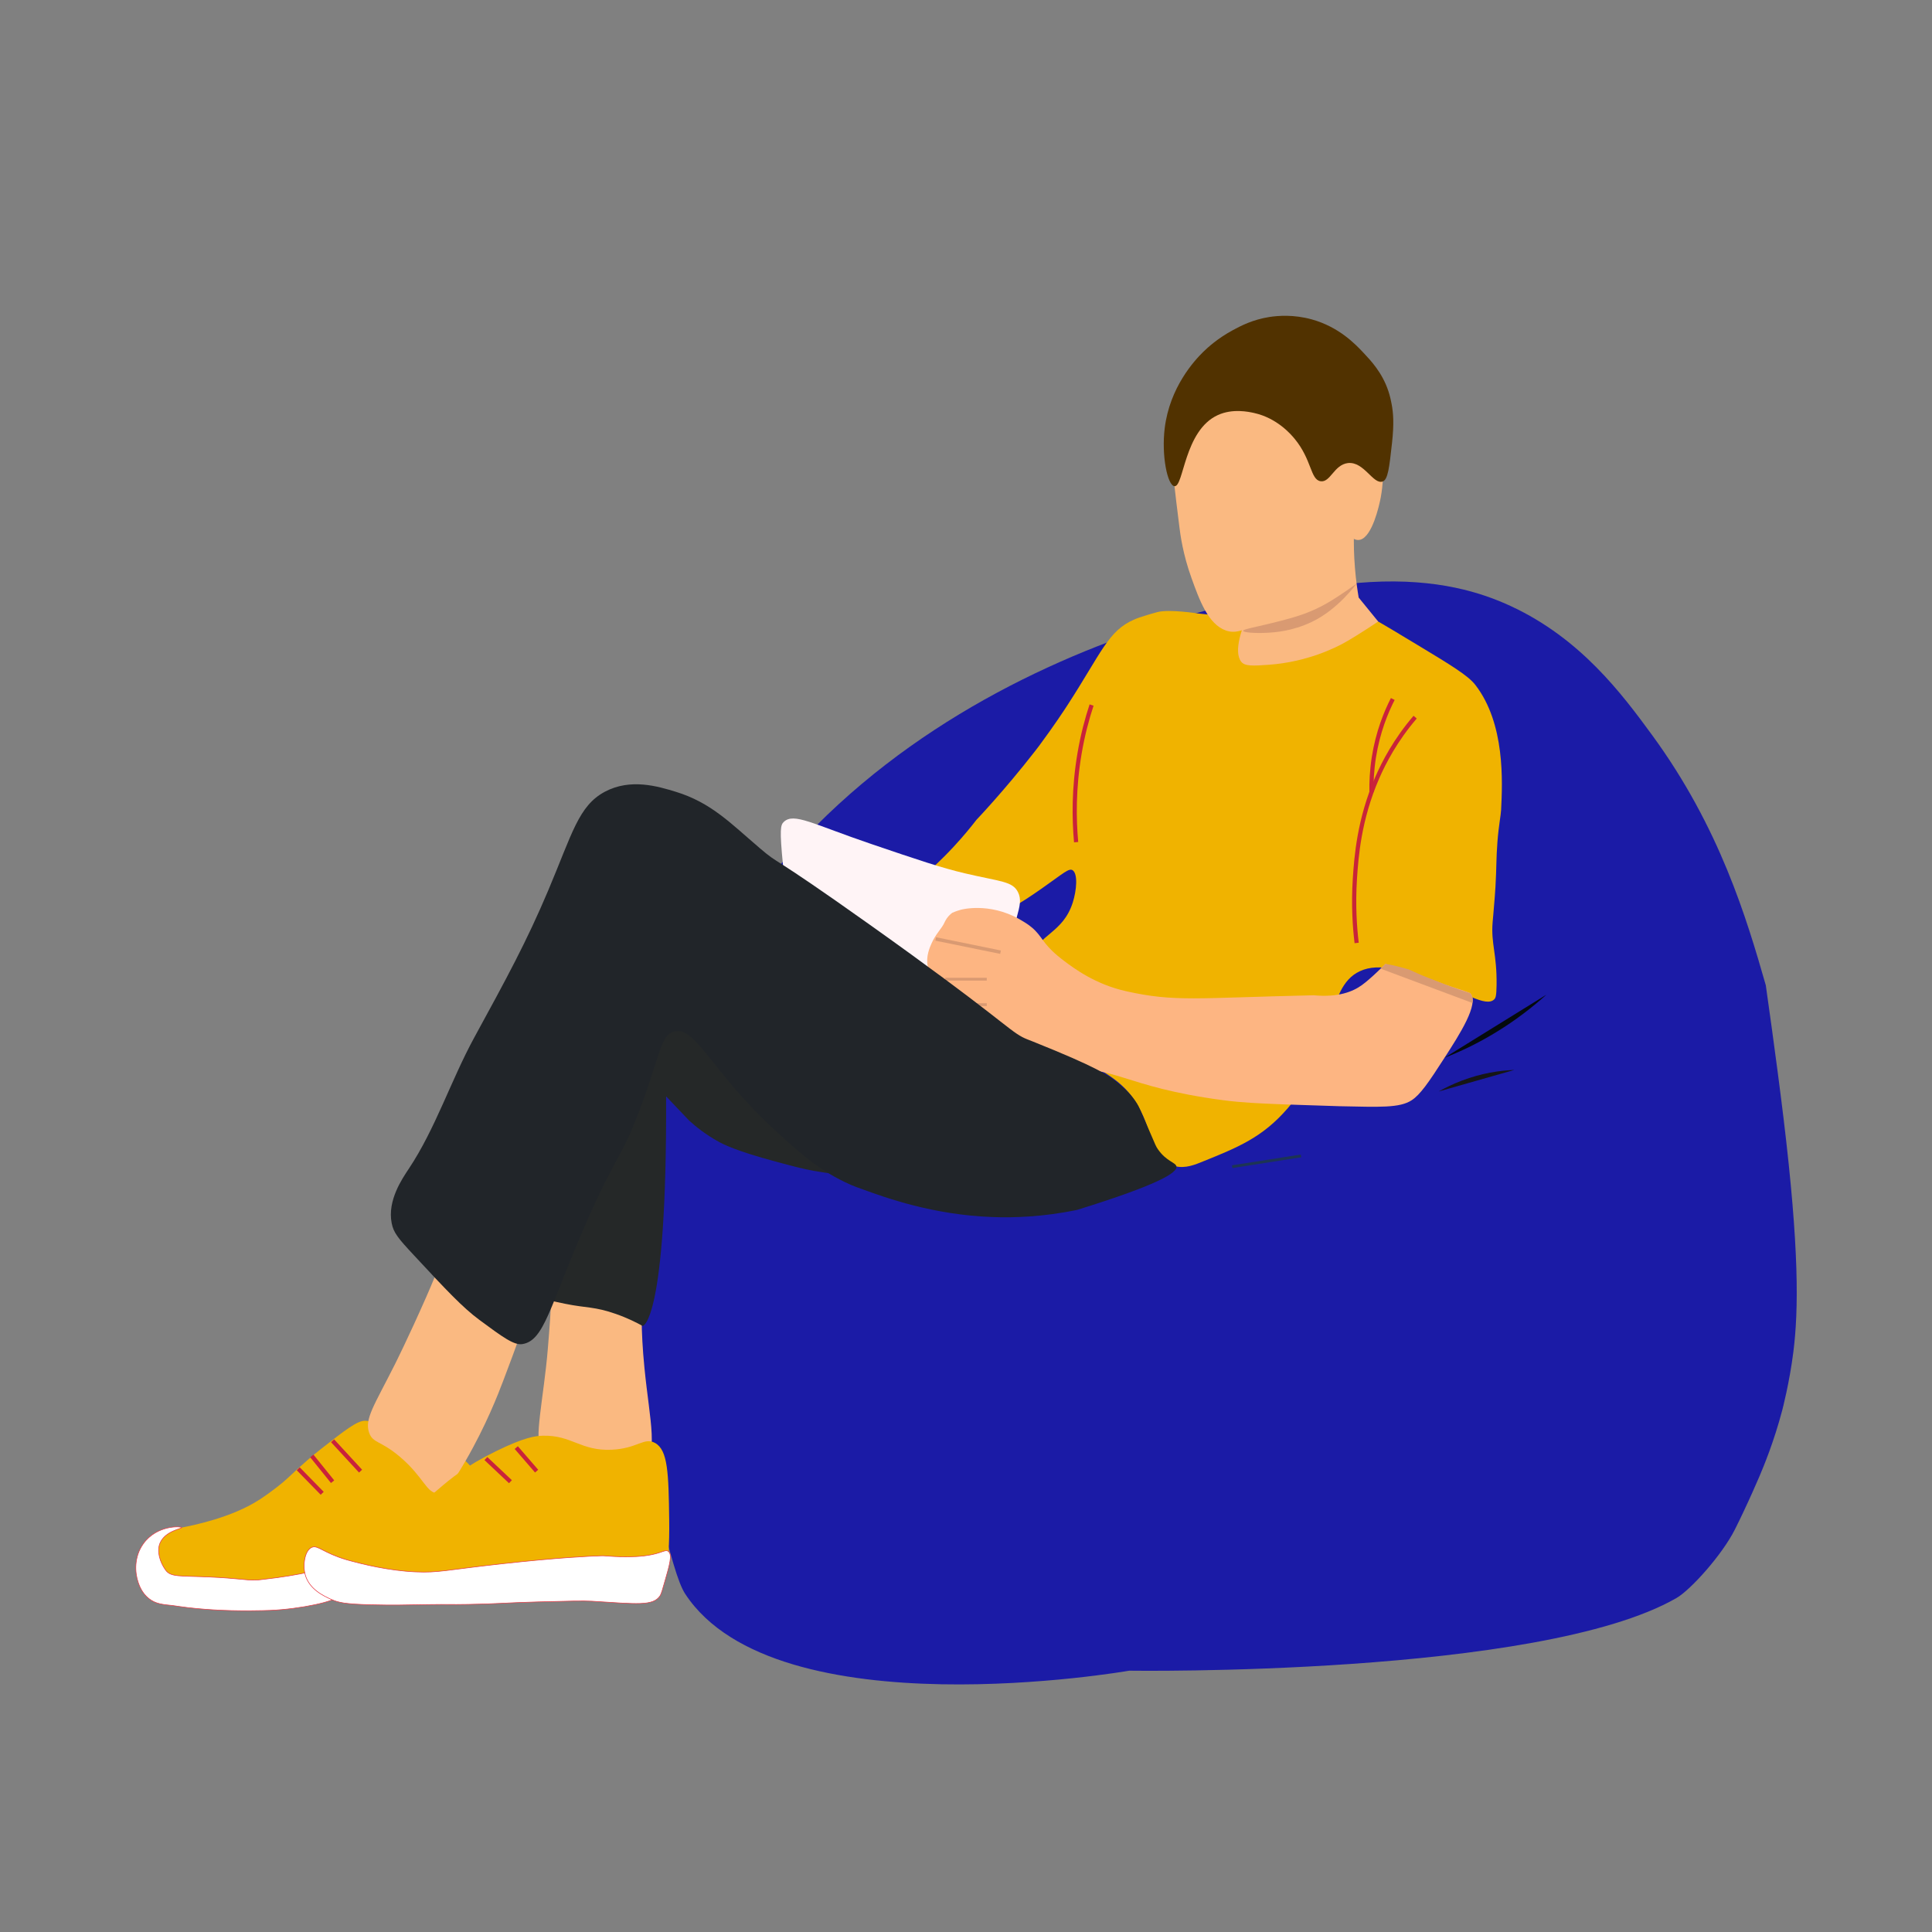
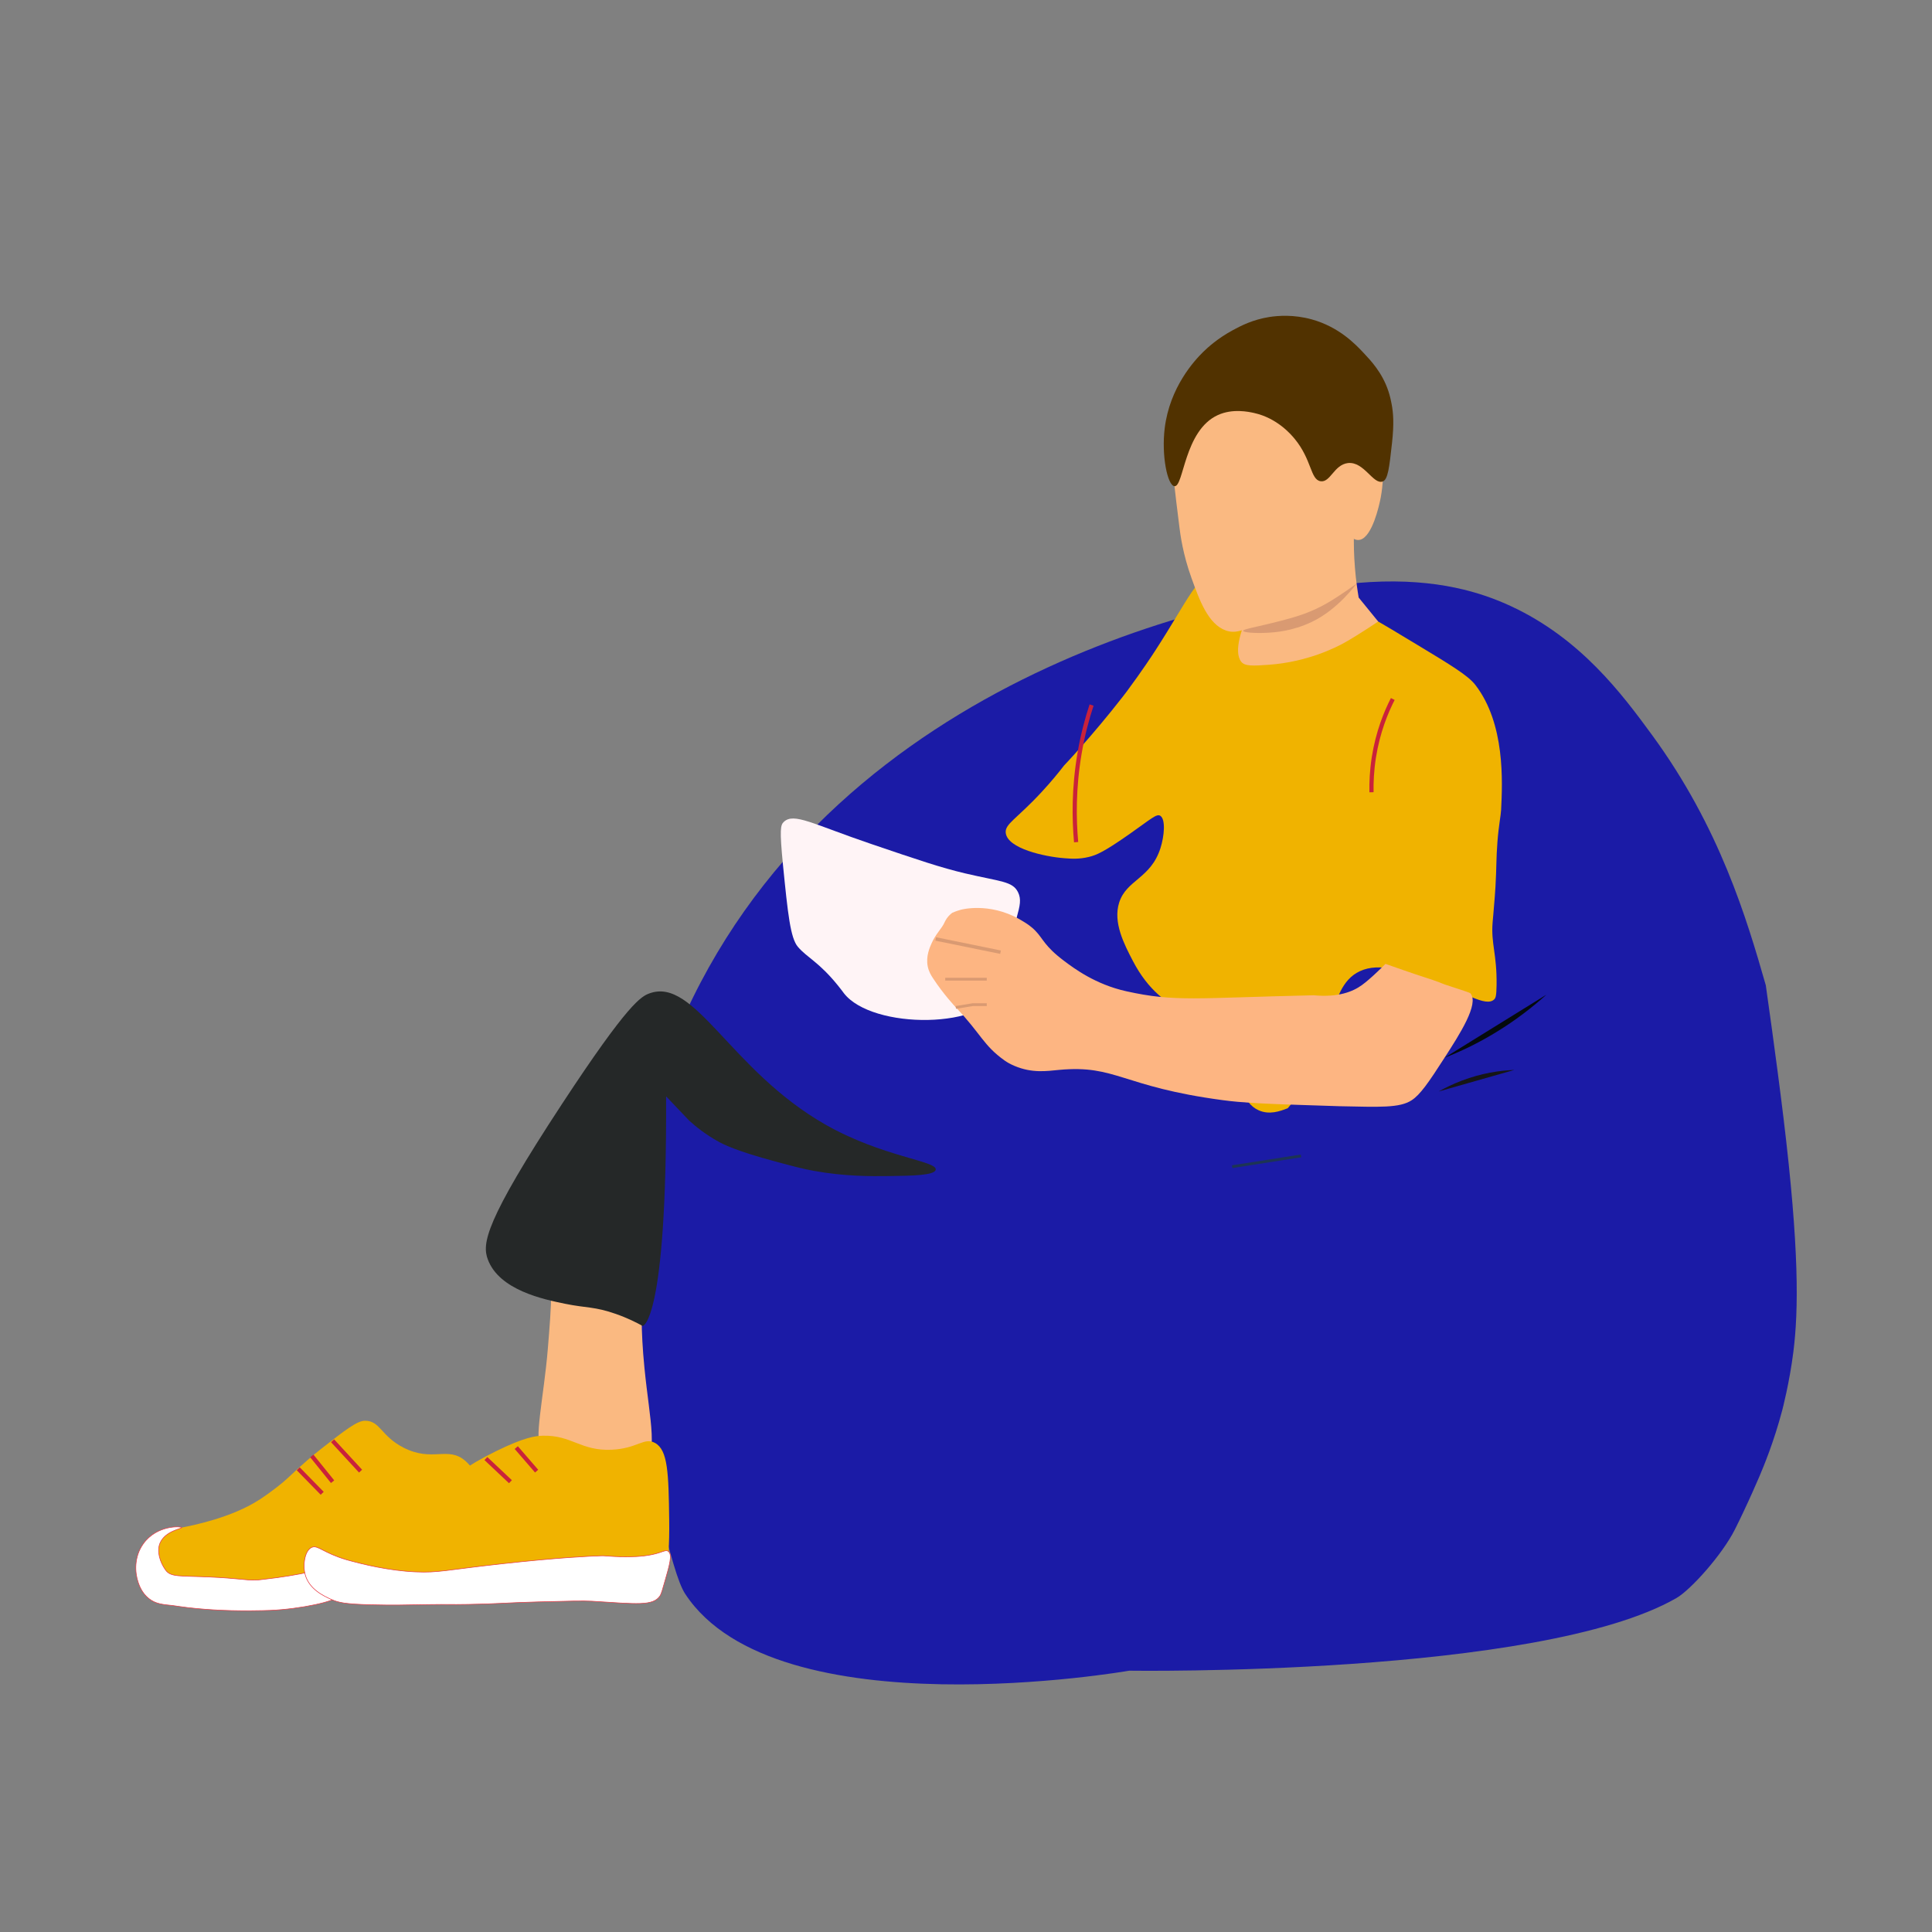
<svg xmlns="http://www.w3.org/2000/svg" version="1.1" id="Слой_1" x="0px" y="0px" viewBox="0 0 4000 4000" style="enable-background:new 0 0 4000 4000;" xml:space="preserve">
  <rect x="0" y="0" width="4000" height="4000" fill="#808080" stroke="none" />
  <style type="text/css">
	.st0{fill:#F0B300;}
	.st1{fill:#FFFFFF;stroke:#E63B46;stroke-width:1.231;stroke-miterlimit:10;}
	.st2{fill:#1B1BA6;}
	.st3{fill:#FFF4F6;}
	.st4{fill:#FAB981;}
	.st5{fill:#252828;}
	.st6{fill:none;stroke:#C8243A;stroke-width:8.663;stroke-miterlimit:10;}
	.st7{fill:none;stroke:#C9223B;stroke-width:8.663;stroke-miterlimit:10;}
	.st8{fill:#FDB582;}
	.st9{fill:none;stroke:#D99A72;stroke-width:7.17;stroke-miterlimit:10;}
	.st10{fill:none;stroke:#D99A72;stroke-width:5.775;stroke-miterlimit:10;}
	.st11{fill:#212529;}
	.st12{fill:#040A0C;}
	.st13{fill:#161616;}
	.st14{fill:#111111;stroke:#1D3455;stroke-width:5.775;stroke-miterlimit:10;}
	.st15{fill:#513200;}
	.st16{fill:#5FBBC4;}
	.st17{fill:none;stroke:#000000;stroke-width:7.711;stroke-miterlimit:10;}
	.st18{fill:#D99A72;}
	.st19{fill:none;}
</style>
  <path class="st0" d="M835.3,2997.1c-47-24.1-48-55.7-79.7-55.6c-16.4,0-41.2,19.5-91,58.4c-21.3,16.6-40.7,34.4-40.7,34.4  c-19.6,17.4-24.5,23.1-38.7,35.1c0,0-21.4,18.1-47.5,35.1c-57.7,37.7-138.1,53.6-161.6,58.2c-27.6,5.4-69.1,12.3-82.6,40.5  c-0.8,1.6-1.2,3.1-1.6,4.3c-8.5,28.8,19.9,76.5,19.9,76.5c-49.2-9.1,98.5,18.3,148.1,25.4c58.7,8.3,112.5,13.4,144.3,5.9  c2.5-0.6,19.8-4.8,43.7-9.8c15.9-3.3,27.5-5.5,29.5-5.8c41.8-7.9,105.8-41.3,172.5-66.1c71.3-26.5,112.2-34,137.5-72.6  c3.2-4.9,4.5-9.6,5-10.8c15.8-41.6,2.4-98.2-28.5-125.2C927.3,2992.9,895.8,3028.1,835.3,2997.1z" />
  <path class="st1" d="M640.2,3254.8c-25.3,5.3-55.9,10.7-91.1,14.6c-9,1-14,1.9-21,2c-19.7,0.4-35.7-3.8-94.3-6.4  c-62.5-2.8-80.3,0.6-91.1-14.6c-11.5-16.1-18.6-38.5-11.4-55.6c10.8-25.4,45.6-29.8,44.8-32.1c-0.9-2.7-51.2-6.1-79.5,33.6  c-19.1,26.8-17.7,58.9-10.4,80.1c2.3,6.7,7.7,21.8,21.8,33.1c14.1,11.3,28.9,12.5,49.1,14.5c6,0.6,22.1,3.7,49.2,6.2  c8.1,0.8,27,2.5,51.6,3.6c5.7,0.3,29,1.3,60.7,1.1c19.5-0.1,35-0.6,40.3-0.8c63.6-2.5,138.9-19.4,138.2-28.5  c-0.4-5.7-30.2-0.9-46.8-21.9C642.5,3273.8,640.7,3262.1,640.2,3254.8z" />
  <path class="st2" d="M3470.7,3308.7c29.8-17.1,94.9-89.8,121.1-141.9c1.1-2.1,12.8-25.4,27.4-57.2c0.9-2,13.8-30,23.2-52.2  c8.7-20.5,30.3-72.1,47.6-137.9c0,0,14.9-56.6,22.9-120c10.9-86.3,12.6-212.8-20.5-486.1c-14.8-122.2-36.5-273.5-36.5-273.5l0,0  c-39.4-137.4-95.2-326.4-235.1-517.6c-63.1-86.3-148.3-200.1-292.1-267.1c-60.5-28.2-152.6-58-292.1-50.1  c-283.1,16.1-1095.3,190.9-1417.6,893.2c-41.3,90-139.1,303-131.6,576.7c4.8,174.2,51.7,354.8,72.1,433.4  c29.1,112.1,43.7,168.2,59.4,192c188.7,286.4,918.9,158.6,918.9,158.6C2338.1,3459,3187,3471.6,3470.7,3308.7z" />
-   <path class="st0" d="M2787.4,1255.2c27.6,7.8,67.1,31.6,146,79.3c70.8,42.7,106.1,64.1,121.1,83.5c62.1,80.3,56.2,200.9,53.4,258.8  c-0.5,11.1-5.1,32.8-7.6,66c-2.8,36.2-1.7,51.7-4.1,93.2c-0.8,13.7-2.1,28.9-2.1,28.9c-1.9,25.1-3.3,38.2-3.8,44.7  c-3.6,44.9,9.1,65.2,8.2,129.9c-0.3,22.8-2,26.7-4.9,29.6c-17.4,17.1-63.6-16.1-124.2-37.4c-61.4-21.5-113.1-39.7-153.6-21.1  c-75.2,34.6-46.7,164.9-149.6,283.8c-52.8,61.1-103.4,81.3-181.6,112.7c-16.3,6.5-38.4,14.3-60.6,4.2c-33.6-15.4-38.9-58.8-57-100.2  c-49.4-113.4-138.2-84.4-203-208.7c-18.1-34.7-41.6-79.8-28.5-121c15-47.3,65.3-49.5,85.5-112.7c8.1-25.5,10.8-59.1,0-66.8  c-7.7-5.4-18.8,5.8-64.1,37.6c-52.4,36.7-68.3,43.7-84.6,47.5c-20,4.8-35.7,3.7-50.7,2.5c-40.4-3.1-117.1-19.9-120.9-52.2  c-2.2-18.8,21.4-27.8,73.8-84.3c20.5-22.1,36.3-41.6,47-55.5c0,0,57.5-60.2,121.1-141.9c3.2-4.1,5.8-7.6,8.5-11.1  c31.7-42.7,52.9-75.2,59.2-84.9c70.2-108.4,84-153.5,137.6-176.8c8-3.5,14.8-5.6,18.6-6.7c1.9-0.6,5.1-1.7,9.1-2.9  c0,0,10.7-3.3,20.5-5.9c24.5-6.5,84.1,2.8,84.1,2.8c35.2,3.7,57.2,6.1,79.1,5.9C2687.2,1274.7,2703,1231.5,2787.4,1255.2z" />
+   <path class="st0" d="M2787.4,1255.2c27.6,7.8,67.1,31.6,146,79.3c70.8,42.7,106.1,64.1,121.1,83.5c62.1,80.3,56.2,200.9,53.4,258.8  c-0.5,11.1-5.1,32.8-7.6,66c-2.8,36.2-1.7,51.7-4.1,93.2c-0.8,13.7-2.1,28.9-2.1,28.9c-1.9,25.1-3.3,38.2-3.8,44.7  c-3.6,44.9,9.1,65.2,8.2,129.9c-0.3,22.8-2,26.7-4.9,29.6c-17.4,17.1-63.6-16.1-124.2-37.4c-61.4-21.5-113.1-39.7-153.6-21.1  c-75.2,34.6-46.7,164.9-149.6,283.8c-16.3,6.5-38.4,14.3-60.6,4.2c-33.6-15.4-38.9-58.8-57-100.2  c-49.4-113.4-138.2-84.4-203-208.7c-18.1-34.7-41.6-79.8-28.5-121c15-47.3,65.3-49.5,85.5-112.7c8.1-25.5,10.8-59.1,0-66.8  c-7.7-5.4-18.8,5.8-64.1,37.6c-52.4,36.7-68.3,43.7-84.6,47.5c-20,4.8-35.7,3.7-50.7,2.5c-40.4-3.1-117.1-19.9-120.9-52.2  c-2.2-18.8,21.4-27.8,73.8-84.3c20.5-22.1,36.3-41.6,47-55.5c0,0,57.5-60.2,121.1-141.9c3.2-4.1,5.8-7.6,8.5-11.1  c31.7-42.7,52.9-75.2,59.2-84.9c70.2-108.4,84-153.5,137.6-176.8c8-3.5,14.8-5.6,18.6-6.7c1.9-0.6,5.1-1.7,9.1-2.9  c0,0,10.7-3.3,20.5-5.9c24.5-6.5,84.1,2.8,84.1,2.8c35.2,3.7,57.2,6.1,79.1,5.9C2687.2,1274.7,2703,1231.5,2787.4,1255.2z" />
  <path class="st3" d="M2107.7,1847.2c-11.4-23-36.3-21.7-110.1-39.1c-49.1-11.6-97.1-27.8-193.2-60.5  c-121.9-41.4-160.8-65.9-181.7-45.9c-6.7,6.4-8.9,15.2-1.6,89.3c10,100.5,15.3,151.2,30.9,169.4c19.4,22.6,43.3,31,83.2,80.4  c6.7,8.2,10.1,13.1,12.1,15.7c58.2,75,295.3,76.3,331.2-12.5c3.2-7.9,1.5-8.2,4.5-36.2C2094.6,1903.1,2122.1,1876.2,2107.7,1847.2z" />
  <path class="st4" d="M1312.9,2599.1c31.9,52.6,5,68.1,21.4,233.4c11.2,113.3,31,178.2-7.3,213.6c-18.5,17.1-42.7,20-46.1,20.4  c-31.2,3.3-42.8-5.4-114-50.1c-6.7-4.2-14.2-17.3-28.9-20.1c-8.9-1.6-12.4,1.3-16,0.1c-18.6-6.3,4.2-105.8,12.2-203.7  c7.6-93,11.9-145.8-2.4-216.1c-8.8-43.1-18.4-62.5-7.6-73.5C1149.9,2476.8,1263,2516.9,1312.9,2599.1z" />
-   <path class="st4" d="M1084.9,2728.5c-0.5,17.7-14.6,54.9-42.7,129.4c-10.9,28.7-35.7,93-78.4,166.9c-34.2,59.3-46.2,66.6-57,66.8  c-23.8,0.5-29.2-33.3-78.4-75.1c-40.4-34.4-56.3-28.1-64.1-50.1c-10.2-28.6,10.6-56.6,53.4-141.9c0,0,27.7-55.1,64.1-137.7  c54.5-123.6,52.3-152.6,74.8-158.6C1004,2515.6,1088,2625,1084.9,2728.5z" />
  <path class="st5" d="M1708.2,2327.9c118.6,67.7,232.2,75.4,229.1,93.8c-2,12-50.5,12.6-95.4,13.2c-39.3,0.5-92.4,0.9-157.2-10.8  c-23-4.2-40.8-9-76.3-18.5c-85-22.7-111.8-36.9-120.4-41.7c-26.7-14.7-46.9-30.9-61.1-43.8c-15.9-16.8-31.9-33.5-47.8-50.2  c1.9,469.7-48.5,475.4-48.5,475.4c-12.3-6.8-31.2-16.4-55.4-24.9c-43.9-15.5-60.7-12-104.9-21c-45.6-9.3-136.6-28.4-160.3-91.8  c-12.1-32.4-7-77.3,153.2-321.4c138-210.4,164.5-223.4,181.7-229.6C1438.5,2022.6,1511.8,2215.7,1708.2,2327.9z" />
-   <path class="st6" d="M2929.9,1484.8c-40.4,47-64.5,93.3-78.4,125.2c-37.7,86.5-43.4,164.3-46.3,208.7c-3.6,55-0.3,101.2,3.6,133.6" />
  <path class="st7" d="M2883.6,1447.2c-13.9,27.2-30.9,68.1-39.2,121c-4.2,27-5.3,51.5-4.9,72.1" />
  <path class="st7" d="M2260,1459.7c-9.4,28.4-18.4,61.9-24.9,100.2c-12.4,72.7-11.4,136.3-7.1,183.7" />
  <path class="st8" d="M2868.5,1995.6c60.8,21.5,81.2,27.8,81.2,27.8c1.6,0.5,7,2.2,14.1,4.6c4.5,1.5,9.8,3.4,15.8,5.7  c9,3.4,7.5,3.1,11.8,4.6c10.8,3.8,50.8,16.2,52.6,18c0,0,0.6,0.6,0.6,0.6l-0.6-0.6c0,0,0.6,0.6,0.6,0.6c17.9,21.7-22.2,84-54,133.3  c-33.1,51.5-50.3,76.2-67.7,87.6c-25.1,16.6-67.3,14.1-149.6,12.5c-7.5-0.1-31.6-1-80-2.6c-34.1-1.2-51.4-1.7-62.2-2.3  c-15.7-0.8-58.5-2.1-100-7.7c-208.8-27.9-220.1-73.6-338.4-62.6c-25.3,2.4-55.7,7.3-92.6-8.4c-8-3.4-14.5-7-20.3-11.1  c-44.2-31.6-48-54.3-100.8-109.9c-1.4-1.5-25.2-26.6-47.3-60.3c-4.2-6.4-8.7-13.8-10.9-24.4c-4.2-20.9,4-39.2,8.3-48.8  c9.1-20.1,20-28.4,26.6-42.7c0.2-0.4,0.6-1.3,1.2-2.6c4.3-8.3,10.1-13.7,14.7-17.1c7.6-3.3,13.8-5.2,17.8-6.3  c0,0,57.7-16.1,120.7,19.3c3.6,2.1,6.4,3.7,8.1,4.8c5.9,3.6,15.4,9.2,25.3,19.3c16.4,16.7,18.6,31.8,59.8,62.7  c20.9,15.7,64.9,48.5,128.2,62.6c101.3,22.6,143.4,13.9,388.2,8.4c51.6,4.9,81.7-7.9,99.7-20.9  C2837.8,2026.7,2868.5,1995.6,2868.5,1995.6z" />
  <line class="st9" x1="2071.5" y1="1971.4" x2="1937.3" y2="1944" />
  <line class="st10" x1="2043" y1="2027.3" x2="1957" y2="2027.3" />
  <polyline class="st10" points="2043,2080 2014.2,2080 1978.9,2085.8 " />
-   <path class="st11" d="M2317.5,2244.5c13,11.2,25.6,22.3,37,41c3.2,5.3,5.5,9.9,26.5,59c11.3,26.4,12.4,29.2,16.2,34.7  c17.6,25.6,37,27.3,38.5,35.8c2.2,12.7-36.2,37.5-206.5,90.2c-70.8,14.4-130.6,16.2-173.7,14.6c-123.7-4.4-220.8-39.7-272.2-58.4  c-8.9-3.2-14.2-5-21.6-8.3c-64.3-28-107-67.1-156.7-112.7c-133.1-121.9-165-218.2-210.1-204.5c-27.1,8.2-27.8,46.6-67.7,154.4  c-42.1,113.6-50.3,95.4-117.5,250.4c-72.2,166.5-83.1,234.9-128.2,242.1c-17.5,2.8-41.3-14.9-89-50.1  c-34.6-25.6-68.7-61.9-135.3-133.6c-33-35.4-42.4-46.7-46.3-66.8c-9.2-47.1,22-92.2,35.6-112.7c55-82.6,87.2-183.1,135.3-271.3  c67.7-124,108.2-198.3,153.2-304.7c49.8-117.9,62.7-175.4,117.5-204.5c53.1-28.2,109.9-11,146,0c73.7,22.4,114,65.3,174.5,116.9  c44.9,38.2,9.9,3.6,227.9,158.6c258.7,183.9,284.9,216.2,315.6,232.5c6.9,3.6,11.2,5,22.8,9.6  C2269.7,2209,2296.4,2226.3,2317.5,2244.5z" />
  <path class="st0" d="M1356.4,2987.6c26.5,14.8,27.8,62.9,29.1,158.7c1.5,107.8-11.8,124.5-20.1,131.9  c-26.8,24.2-68.6,13.6-102.5,7.8c-2.1-0.4-110.8,5.6-328.4,17.6c-160.5,8.8-222.6,14.9-271.5-31.2c-6.5-6.1-37.6-35.6-30.5-59.6  c8.9-30.1,68.2-28.9,181.6-71c89.7-33.2,86.9-75.9,213.7-137.7c57.8-28.2,79.9-31.1,95.7-31.6c60.3-1.6,78.9,32,143.1,29  C1320.2,2999,1333.5,2974.8,1356.4,2987.6z" />
  <path class="st7" d="M1111,3045.8c-14-16.2-28.1-32.5-42.1-48.7" />
  <line class="st7" x1="1056.8" y1="3067.7" x2="1006" y2="3019.8" />
  <line class="st7" x1="746.5" y1="3045.8" x2="688.6" y2="2983" />
  <line class="st7" x1="688.6" y1="3067.7" x2="645.6" y2="3014.4" />
  <line class="st7" x1="667.1" y1="3091.7" x2="617.5" y2="3041" />
  <path class="st1" d="M1384.1,3212.2c-5.5-4.8-11.8,1.7-34,6.4c-41.7,8.8-96.9,2.3-101.4,2.4c-3.1,0.1-3.2,0.1-4.7,0.1  c-22.5,0.7-88,3.6-205.5,16.6c-117.4,13-130,18.8-178.1,16.7c-55.6-2.4-111.5-16.5-133.4-22.5c-4.3-1.2-6.4-1.7-9.1-2.5  c-49.2-14.5-59.5-31-72.1-25.9c-14.1,5.7-19.5,34.4-14.2,55.6c7.9,31.5,39.5,45.6,54.1,52.2c14.9,6.7,28.9,9.8,82.6,11.2  c44.6,1.2,75.1,0.3,118.1-0.4c48.1-0.7,40.3,0.3,82.6-0.4c63.1-1,71.9-3.2,145.1-5.2c62.4-1.7,93.7-2.4,111.3-1.4  c93.8,5.8,126.3,10.4,141-10.9c2.6-3.7,5.4-13.4,10.9-33C1386.2,3240.3,1392.2,3219.2,1384.1,3212.2z" />
  <path class="st12" d="M3201.8,2059.3c-27.9,25-62.6,52.4-104.5,77.9c-38.9,23.8-75.3,40.7-106.9,52.9" />
  <path class="st13" d="M3135.3,2215.2c-29.9,1.1-67.7,6.4-109.2,22.3c-17.6,6.7-33.5,14.4-47.5,22.3" />
  <path class="st14" d="M2693.6,2393.2c-47.5,7.4-95,14.8-142.5,22.3" />
  <path class="st4" d="M2801.7,1008.9c14.9,13-5.2,58.4,3.6,167c2.1,26.3,5.4,47.6,7.7,61.3c34.8,42.7,40.4,49.6,40.4,49.6l0,0  c0,0-41.2,27.8-69.4,43.6c-18.9,10.6-77.9,40.2-156.7,45.9c-33.3,2.4-50.1,3.4-57.6-6.4c-32.3-42.5,66.6-197.1,75.4-210.6  C2705.2,1066.2,2783.2,992.8,2801.7,1008.9z" />
  <path class="st4" d="M2858.7,900.4c2.6,13.1,9.9,76.7,0,129.4c-0.5,2.7-1,4.8-1.1,5.5c-2.2,10.2-16.1,75.6-41.6,82.2  c-20.6,5.4-34.4-31.4-49.9-25c-13.8,5.6-7.8,36.5-17.8,71c-18.8,64.5-80.2,95.2-131.8,121c-37.9,19-56.9,28.5-78.4,20.9  c-36.7-12.9-54.8-62.9-71.2-108.5c-17.9-49.4-23.2-90.7-24.9-104.3c-18.7-150.1-28-225.2-3.6-267.1  C2514.6,694.4,2839.3,804.2,2858.7,900.4z" />
  <path class="st15" d="M2862.6,996.9c11.1-3.8,13.8-29.2,19.4-79.7c4.4-39.8,2.8-62-0.9-81.2c-0.9-4.6-2.7-14.3-6.4-25.6  c-12.8-39.1-36.9-64.1-51.3-79.5c-17.7-18.9-51.4-54-107.4-69.6c-37.5-10.4-69.7-7.8-87.9-5c-34.8,5.5-59.2,18.4-75.7,27.3  c-31.3,16.9-52.1,36-61,44.7c-18.2,17.8-69.6,73.2-80,158.3c-7,57.4,5.9,118.5,20.2,120c19.4,2,19.6-115.3,89.9-147.3  c30.8-14,63.8-6.7,74.8-4.3c47.9,10.6,76.5,44.3,84.2,53.6c35.6,43.2,32.4,84.2,53.4,87.7c20.6,3.4,27.9-34.3,57-37.6  C2824.2,955.2,2842.9,1003.7,2862.6,996.9z" />
  <path class="st16" d="M1342.2,2964.9" />
-   <path class="st17" d="M1218.3,3325" />
  <path class="st18" d="M2623.3,1310.1c16.9-0.9,51.9-3.2,92.4-22.4c54.6-25.8,93-79.4,93-79.5l0,0c0,0-34.3,25.2-61.2,40.6  c-32.1,18.4-59.2,27.1-96.8,36.8c-51.9,13.4-77.1,16.8-76.9,20.5C2574,1309.6,2599.7,1311.4,2623.3,1310.1z" />
-   <path class="st18" d="M2868.5,1995.6c10,1.6,18,3.4,23.5,4.8c11,2.7,24.7,6.7,24.7,6.7s11.1,5,17.6,7.9c5.5,2.5,13,5.7,23.9,9.9  c12.6,4.9,25.4,10.3,43,16.7c11.7,4.3,26.1,9.4,42.7,14.7c1.3,1.5,2.9,3.8,4.1,7c2.1,5.9,1,11.1,0.4,13.2  c-63.3-23.7-126.6-47.4-190-71C2861.8,2002.2,2865.1,1998.9,2868.5,1995.6z" />
  <rect y="-4.4" class="st19" width="4000" height="4000" />
</svg>